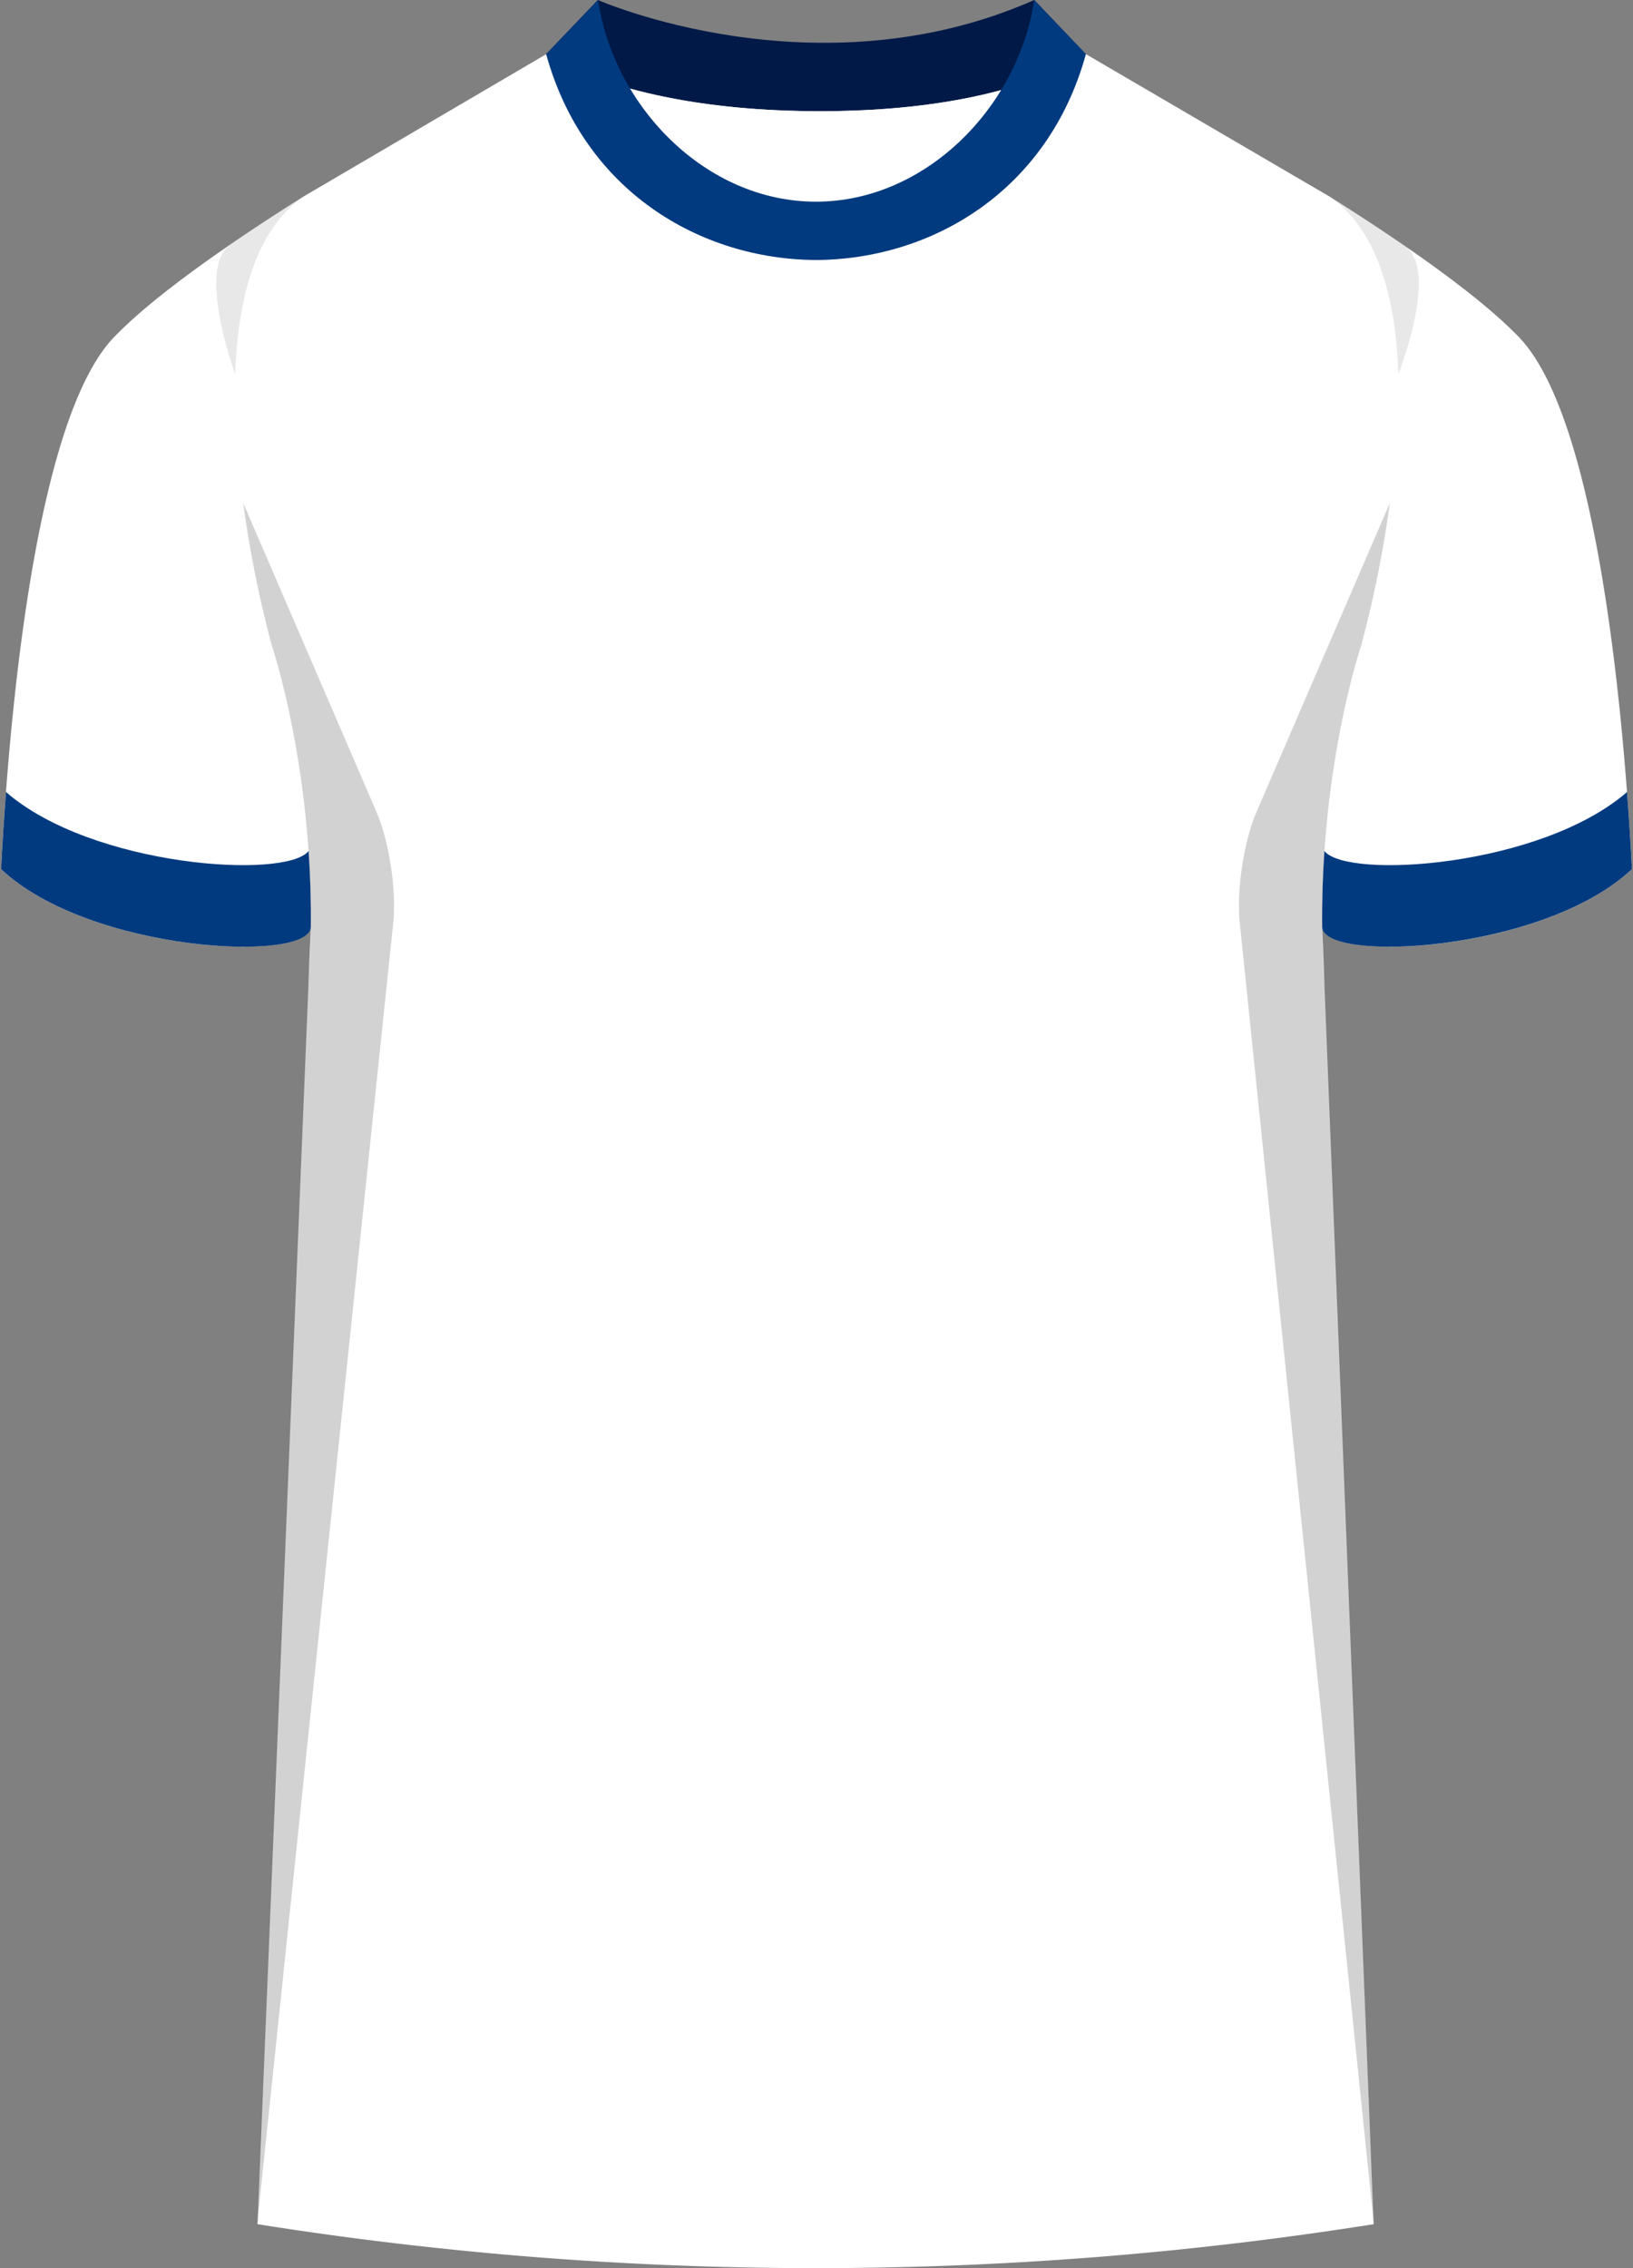
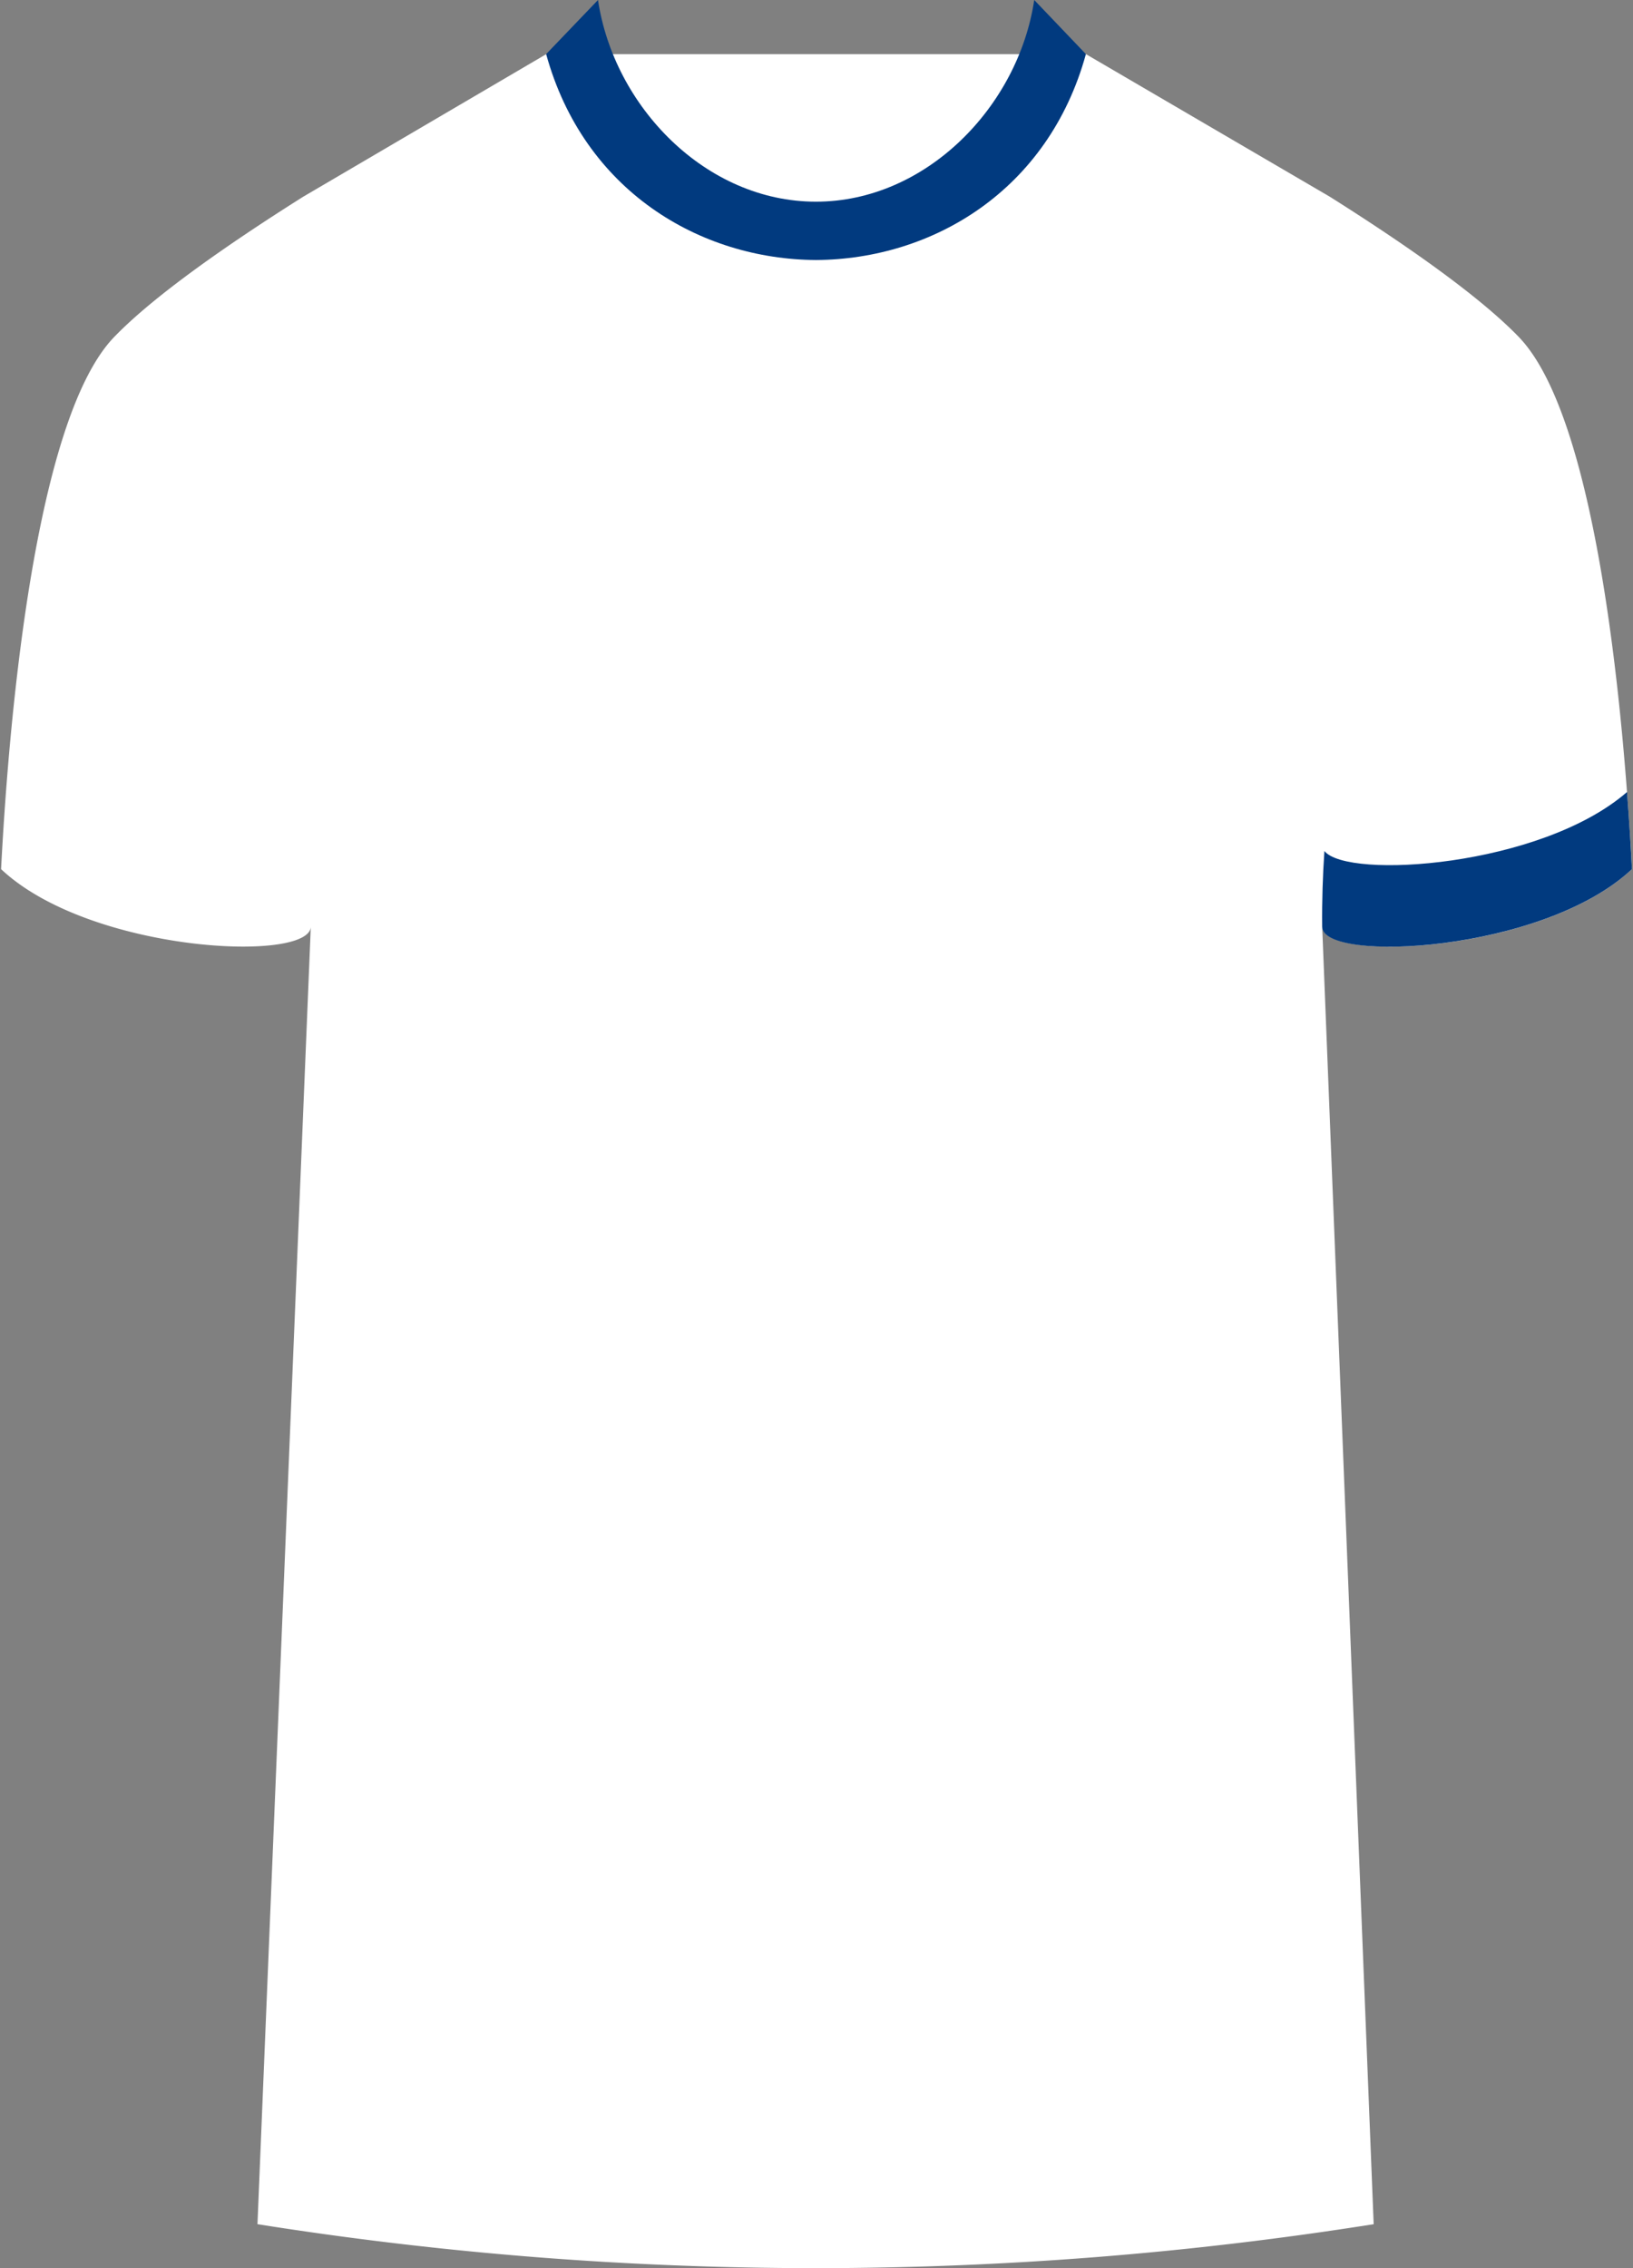
<svg xmlns="http://www.w3.org/2000/svg" viewBox="0 0 360 500">
  <rect x="0" y="0" width="360" height="500" fill="#808080" stroke="none" />
  <defs>
    <style>.cls-1{isolation:isolate}.cls-2{fill:#fff}.cls-3{fill:#013a7f}.cls-4{mix-blend-mode:multiply;opacity:.2}.cls-5,.cls-6{fill:#231f20}.cls-6{opacity:.5}.cls-7{fill:#001947}</style>
  </defs>
  <g class="cls-1">
    <g id="Laag_1" data-name="Laag 1">
      <g id="Rennes">
        <path id="Jersey_Color" d="m239.39 11.93 53.76 31.43c16.69 10.52 32.92 21.85 41.69 30.94 18.05 18.72 23.44 88.61 24.92 117.3-19.56 18.44-68.2 20.76-68.28 12.63l11.35 286.08a785.94 785.94 0 0 1-246.07 0l11.76-286.08c-.08 8.13-48.73 5.77-68.28-12.63C1.71 162.91 7.11 93 25.16 74.3c8.77-9.09 25-20.42 41.69-30.94l53.58-31.43Z" class="cls-2" data-name="Jersey Color" />
        <g id="Cuffs">
-           <path d="M.24 191.6c.24-4.71.59-10.53 1.08-17 19 16.51 61.67 19.34 66.71 13 .36 5.28.55 10.88.49 16.72-.08 8.04-48.73 5.68-68.28-12.72ZM359.76 191.6c-.24-4.71-.59-10.53-1.08-17-19 16.51-61.67 19.34-66.71 13-.36 5.28-.55 10.88-.49 16.72.08 8.04 48.73 5.68 68.28-12.72Z" class="cls-3" />
+           <path d="M.24 191.6ZM359.76 191.6c-.24-4.71-.59-10.53-1.08-17-19 16.51-61.67 19.34-66.71 13-.36 5.28-.55 10.88-.49 16.72.08 8.04 48.73 5.68 68.28-12.72Z" class="cls-3" />
        </g>
        <g id="Shading" class="cls-4">
-           <path d="M67.92 217.65c3.28-42.1-8-75.35-8-75.35a252.93 252.93 0 0 1-6.3-31.41L83 179c2.77 6.4 4.43 17.31 3.71 24.24l-30 287ZM292.08 217.65c-3.28-42.1 8-75.35 8-75.35a254 254 0 0 0 6.31-31.41L277 179c-2.77 6.4-4.43 17.31-3.71 24.24l29.57 287Z" class="cls-5" />
-           <path d="M50.67 54c5.18-3.55 10.65-7.13 16.18-10.62-10.67 7.51-14.45 22.78-15 39.14.04-.02-8.57-23.12-1.18-28.52ZM309.86 54.34c-5.17-3.55-11.18-7.49-16.71-11 10.67 7.51 14.61 22.78 15.12 39.14 0 .02 8.98-22.71 1.59-28.14ZM157.11 37.33C141.4 24.52 131.59 12.26 131.83 0a116.9 116.9 0 0 0 19.43 6s-1.53 11 5.85 31.33Z" class="cls-6" />
-         </g>
+           </g>
        <g id="Collar">
-           <path d="M228 0c-48 21.23-96.2 0-96.2 0l-11.4 11.93s17.44 12.57 60.3 12.58c41.56 0 57.7-11.82 58.66-12.58Z" class="cls-7" />
-           <path d="M179.9 44.46c-17.16 0-32.32-10.48-41-24.93 9.66 2.65 23.39 5 41.81 5 17.62 0 30.67-2.13 39.93-4.64-8.64 14.25-23.72 24.57-40.74 24.57Z" class="cls-2" />
          <path d="M228 0c-3.52 23.5-23.86 44.46-48.13 44.46S135.34 23.5 131.83 0L120.4 11.93c8.3 30.12 33.86 45.24 59.5 45.39 25.64-.15 51.2-15.27 59.49-45.39Z" class="cls-3" />
        </g>
      </g>
    </g>
  </g>
</svg>